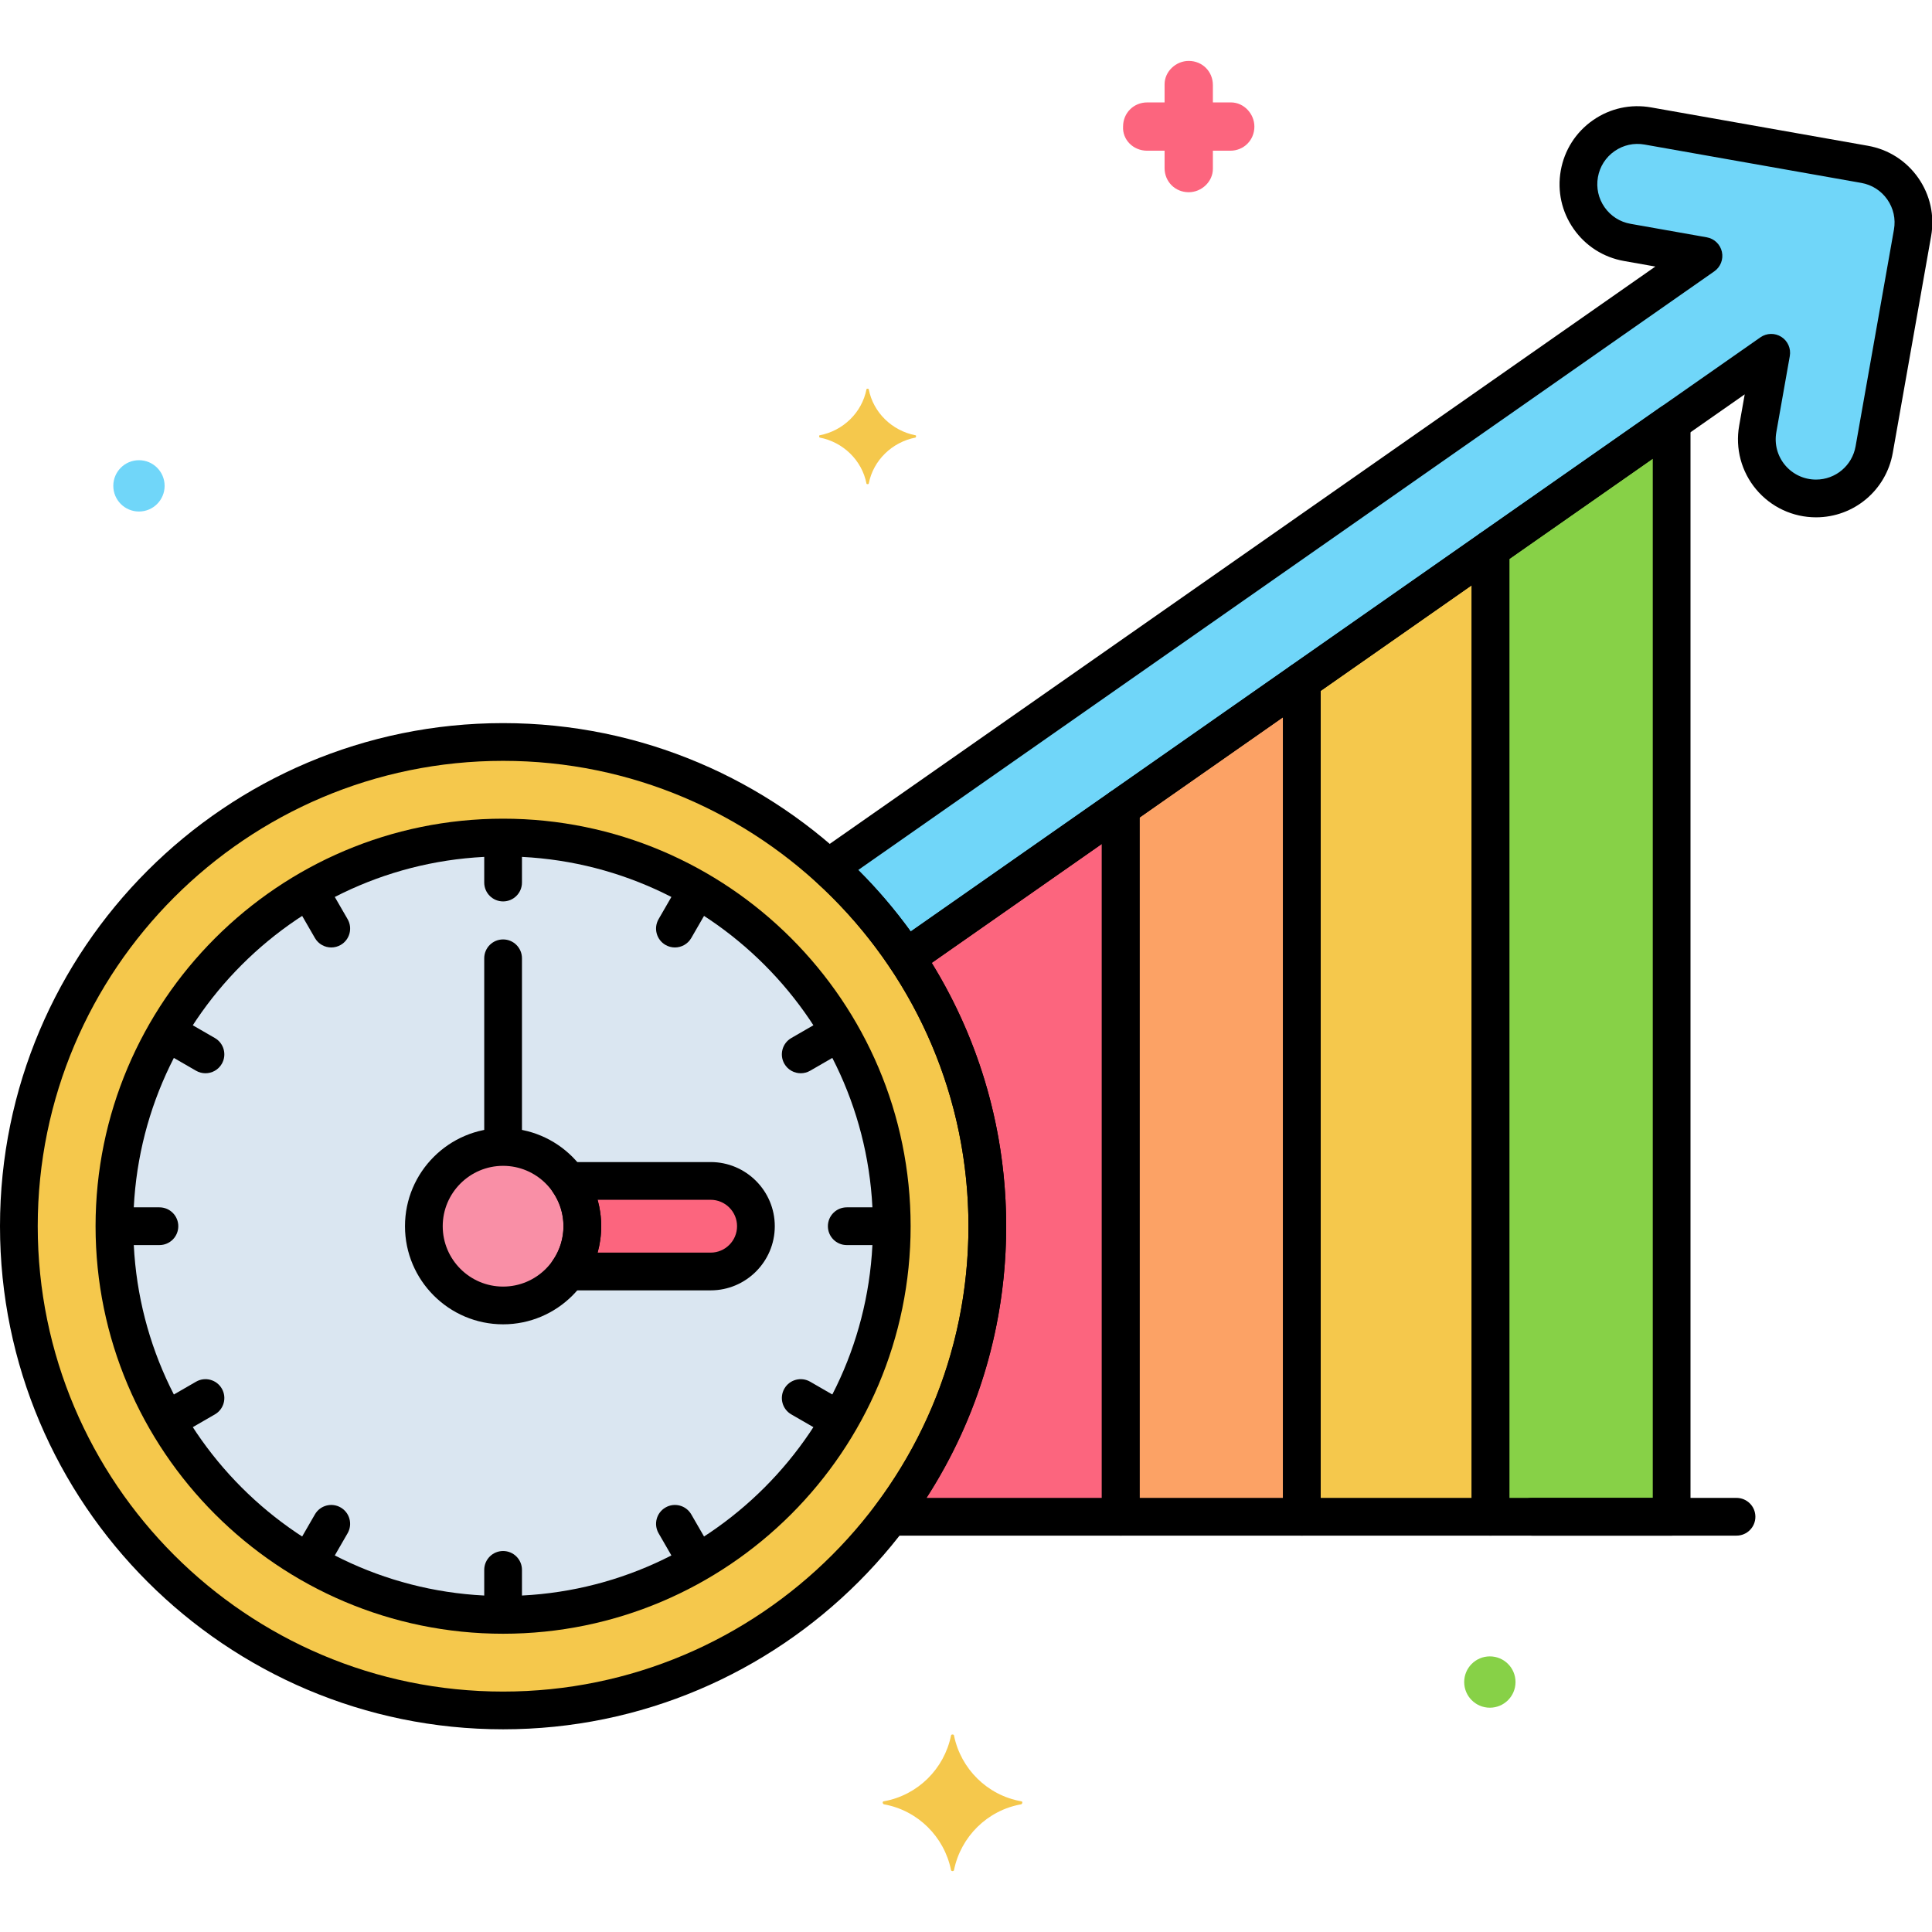
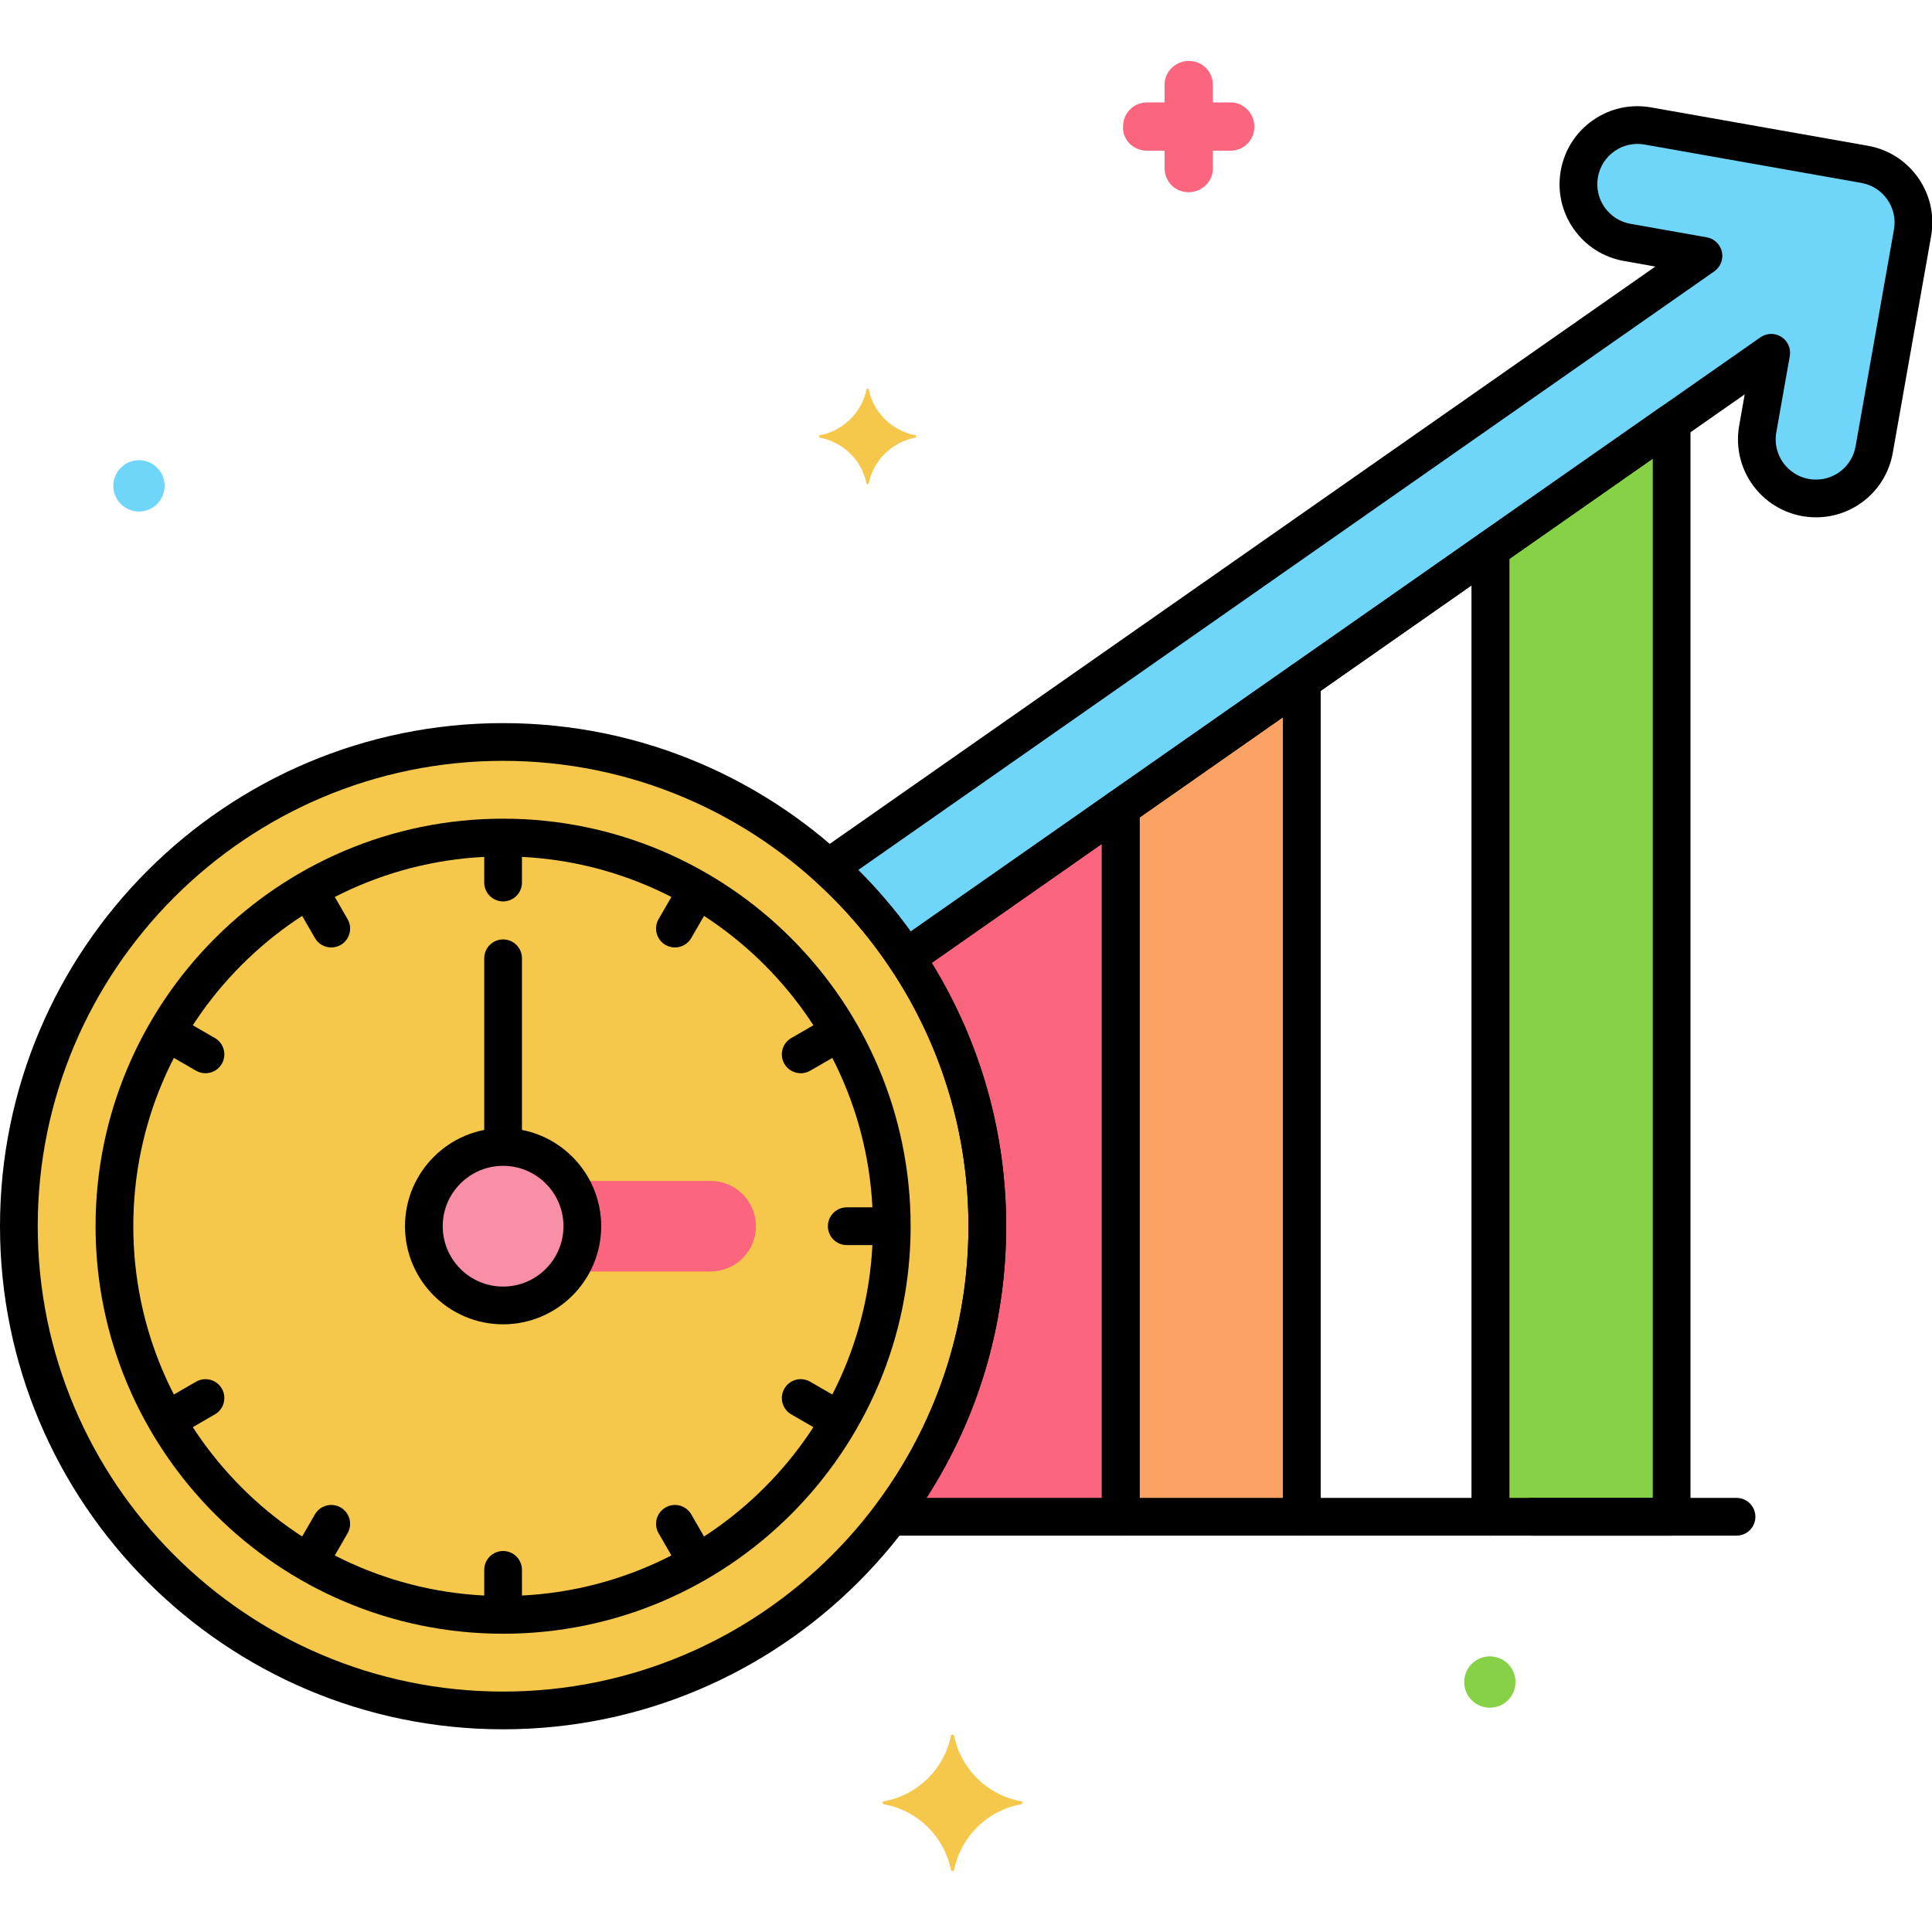
<svg xmlns="http://www.w3.org/2000/svg" version="1.1" x="0px" y="0px" width="256px" height="256px" viewBox="0 0 256 256" enable-background="new 0 0 256 256" xml:space="preserve">
  <g id="Layer_1">
</g>
  <g id="Layer_2">
</g>
  <g id="Layer_3">
</g>
  <g id="Layer_4">
</g>
  <g id="Layer_5">
</g>
  <g id="Layer_6">
</g>
  <g id="Layer_7">
</g>
  <g id="Layer_8">
</g>
  <g id="Layer_9">
</g>
  <g id="Layer_10">
</g>
  <g id="Layer_11">
</g>
  <g id="Layer_12">
</g>
  <g id="Layer_13">
</g>
  <g id="Layer_14">
</g>
  <g id="Layer_15">
</g>
  <g id="Layer_16">
</g>
  <g id="Layer_17">
</g>
  <g id="Layer_18">
</g>
  <g id="Layer_19">
</g>
  <g id="Layer_20">
</g>
  <g id="Layer_21">
</g>
  <g id="Layer_22">
</g>
  <g id="Layer_23">
    <g>
      <g>
        <circle fill="#F5C84C" cx="66.663" cy="162.479" r="64.163" />
      </g>
      <g>
-         <polygon fill="#F5C84C" points="172.5,90.241 172.5,200.979 197.5,200.979 197.5,72.759    " />
-       </g>
+         </g>
      <g>
        <path fill="#FC657E" d="M148.5,200.979v-93.955l-28.437,19.886c6.795,10.181,10.763,22.41,10.763,35.569     c0,14.446-4.777,27.776-12.834,38.5H148.5z" />
      </g>
      <g>
        <path fill="#70D6F9" d="M247.071,21.777l-28.723-5.083c-4.263-0.76-8.324,2.089-9.079,6.348c-0.754,4.26,2.088,8.325,6.349,9.078     l10.101,1.788l-115.927,81.066c3.892,3.536,7.341,7.547,10.271,11.935l114.634-80.162l-1.787,10.101     c-0.848,4.791,2.834,9.197,7.718,9.2c3.731,0.002,7.037-2.67,7.71-6.47l5.083-28.723     C254.174,26.595,251.332,22.53,247.071,21.777z" />
      </g>
      <g>
        <polygon fill="#FCA265" points="148.5,107.024 148.5,200.979 172.5,200.979 172.5,90.241    " />
      </g>
      <g>
        <polygon fill="#87D147" points="197.5,200.979 221.5,200.979 221.5,55.976 197.5,72.759    " />
      </g>
      <g>
-         <circle fill="#DAE6F1" cx="66.663" cy="162.479" r="51.5" />
-       </g>
+         </g>
      <g>
        <circle fill="#F98FA6" cx="66.663" cy="162.479" r="10.5" />
      </g>
      <g>
        <path fill="#FC657E" d="M94.163,156.479h-18.89c1.188,1.702,1.89,3.767,1.89,6s-0.702,4.298-1.89,6h18.89c3.313,0,6-2.687,6-6     S97.476,156.479,94.163,156.479z" />
      </g>
      <g>
        <path fill="#FC657E" d="M152.013,19.971h2.3v2.3c0,1.8,1.4,3.2,3.2,3.2c1.7,0,3.2-1.4,3.2-3.1v-0.1v-2.3h2.3     c1.8,0,3.2-1.4,3.2-3.2c0-1.7-1.4-3.2-3.1-3.2h-0.1h-2.3v-2.3c0-1.8-1.4-3.2-3.2-3.2c-1.7,0-3.2,1.4-3.2,3.1v0.1v2.3h-2.3     c-1.8,0-3.2,1.4-3.2,3.2C148.713,18.471,150.113,19.971,152.013,19.971C151.913,19.971,151.913,19.971,152.013,19.971z" />
      </g>
      <g>
        <circle fill="#70D6F9" cx="18.413" cy="64.379" r="3.4" />
      </g>
      <g>
        <circle fill="#87D147" cx="197.413" cy="222.879" r="3.4" />
      </g>
      <g>
        <path fill="#F5C84C" d="M121.313,57.679c-3.1-0.6-5.6-3-6.2-6.1c0-0.1-0.3-0.1-0.3,0c-0.6,3.1-3.1,5.5-6.2,6.1     c-0.1,0-0.1,0.2,0,0.3c3.1,0.6,5.6,3,6.2,6.1c0,0.1,0.3,0.1,0.3,0c0.6-3.1,3.1-5.5,6.2-6.1     C121.413,57.879,121.413,57.679,121.313,57.679z" />
      </g>
      <g>
        <path fill="#F5C84C" d="M117.113,238.679c4.5-0.8,8-4.3,8.9-8.7c0-0.2,0.4-0.2,0.4,0c0.9,4.4,4.4,7.9,8.9,8.7     c0.2,0,0.2,0.3,0,0.4c-4.5,0.8-8,4.3-8.9,8.7c0,0.2-0.4,0.2-0.4,0c-0.9-4.4-4.4-7.9-8.9-8.7     C116.913,238.979,116.913,238.679,117.113,238.679z" />
      </g>
      <g>
        <path d="M66.663,229.142C29.905,229.142,0,199.237,0,162.479c0-36.758,29.905-66.663,66.663-66.663s66.663,29.905,66.663,66.663     C133.325,199.237,103.42,229.142,66.663,229.142z M66.663,100.816C32.662,100.816,5,128.478,5,162.479     s27.662,61.663,61.663,61.663s61.663-27.662,61.663-61.663S100.664,100.816,66.663,100.816z" />
      </g>
      <g>
        <path d="M66.663,153.396c-1.381,0-2.5-1.119-2.5-2.5v-23.917c0-1.381,1.119-2.5,2.5-2.5s2.5,1.119,2.5,2.5v23.917     C69.163,152.277,68.043,153.396,66.663,153.396z" />
      </g>
      <g>
        <path d="M66.663,119.442c-1.381,0-2.5-1.119-2.5-2.5v-4.963c0-1.381,1.119-2.5,2.5-2.5s2.5,1.119,2.5,2.5v4.963     C69.163,118.323,68.043,119.442,66.663,119.442z" />
      </g>
      <g>
        <path d="M66.663,215.479c-1.381,0-2.5-1.119-2.5-2.5v-4.962c0-1.381,1.119-2.5,2.5-2.5s2.5,1.119,2.5,2.5v4.962     C69.163,214.36,68.043,215.479,66.663,215.479z" />
      </g>
      <g>
        <path d="M43.896,125.543c-0.864,0-1.705-0.448-2.167-1.25l-2.481-4.298c-0.69-1.196-0.281-2.725,0.915-3.415     c1.195-0.691,2.725-0.281,3.415,0.915l2.481,4.298c0.69,1.196,0.281,2.725-0.915,3.415     C44.75,125.435,44.32,125.543,43.896,125.543z" />
      </g>
      <g>
        <path d="M91.915,208.714c-0.864,0-1.705-0.448-2.167-1.25l-2.481-4.298c-0.69-1.196-0.281-2.725,0.915-3.415     c1.196-0.693,2.725-0.281,3.415,0.915l2.481,4.298c0.69,1.196,0.281,2.725-0.915,3.415     C92.769,208.606,92.339,208.714,91.915,208.714z" />
      </g>
      <g>
        <path d="M27.224,142.211c-0.424,0-0.854-0.108-1.248-0.335l-4.297-2.481c-1.196-0.69-1.605-2.22-0.915-3.415     c0.69-1.196,2.221-1.606,3.415-0.915l4.297,2.481c1.196,0.69,1.605,2.22,0.915,3.415     C28.928,141.763,28.087,142.211,27.224,142.211z" />
      </g>
      <g>
        <path d="M110.395,190.229c-0.424,0-0.854-0.108-1.248-0.335l-4.297-2.481c-1.196-0.69-1.605-2.219-0.915-3.415     c0.69-1.195,2.217-1.606,3.415-0.915l4.297,2.481c1.196,0.69,1.605,2.219,0.915,3.415     C112.099,189.781,111.259,190.229,110.395,190.229z" />
      </g>
      <g>
-         <path d="M21.125,164.979h-4.963c-1.381,0-2.5-1.119-2.5-2.5s1.119-2.5,2.5-2.5h4.963c1.381,0,2.5,1.119,2.5,2.5     S22.506,164.979,21.125,164.979z" />
-       </g>
+         </g>
      <g>
        <path d="M117.163,164.979H112.2c-1.381,0-2.5-1.119-2.5-2.5s1.119-2.5,2.5-2.5h4.962c1.381,0,2.5,1.119,2.5,2.5     S118.543,164.979,117.163,164.979z" />
      </g>
      <g>
        <path d="M22.931,190.229c-0.864,0-1.705-0.448-2.167-1.25c-0.69-1.196-0.281-2.725,0.915-3.415l4.297-2.481     c1.195-0.691,2.725-0.281,3.415,0.915c0.69,1.196,0.281,2.725-0.915,3.415l-4.297,2.481     C23.785,190.122,23.355,190.229,22.931,190.229z" />
      </g>
      <g>
        <path d="M106.102,142.211c-0.864,0-1.704-0.448-2.167-1.25c-0.69-1.195-0.281-2.725,0.915-3.415l4.297-2.481     c1.196-0.692,2.725-0.281,3.415,0.915c0.69,1.195,0.281,2.725-0.915,3.415l-4.297,2.481     C106.956,142.103,106.526,142.211,106.102,142.211z" />
      </g>
      <g>
        <path d="M41.41,208.714c-0.424,0-0.854-0.108-1.248-0.335c-1.196-0.69-1.605-2.219-0.915-3.415l2.481-4.298     c0.689-1.196,2.218-1.608,3.415-0.915c1.196,0.69,1.605,2.219,0.915,3.415l-2.481,4.298     C43.115,208.266,42.274,208.714,41.41,208.714z" />
      </g>
      <g>
        <path d="M89.429,125.543c-0.424,0-0.854-0.108-1.248-0.335c-1.196-0.69-1.605-2.219-0.915-3.415l2.481-4.298     c0.689-1.195,2.216-1.607,3.415-0.915c1.196,0.69,1.605,2.219,0.915,3.415l-2.481,4.298     C91.134,125.094,90.293,125.543,89.429,125.543z" />
      </g>
      <g>
        <path d="M230.098,203.479h-27.085c-1.381,0-2.5-1.119-2.5-2.5s1.119-2.5,2.5-2.5h27.085c1.381,0,2.5,1.119,2.5,2.5     S231.479,203.479,230.098,203.479z" />
      </g>
      <g>
        <path d="M197.5,203.479h-25c-1.381,0-2.5-1.119-2.5-2.5V90.241c0-0.816,0.398-1.581,1.067-2.049l25-17.482     c0.764-0.535,1.763-0.598,2.588-0.168c0.826,0.431,1.345,1.285,1.345,2.217v128.221C200,202.36,198.881,203.479,197.5,203.479z      M175,198.479h20V77.557l-20,13.986V198.479z" />
      </g>
      <g>
        <path d="M148.5,203.479h-30.508c-0.947,0-1.813-0.536-2.236-1.383c-0.423-0.848-0.332-1.861,0.238-2.619     c8.067-10.739,12.332-23.532,12.332-36.999c0-12.225-3.576-24.044-10.342-34.182c-0.754-1.131-0.467-2.657,0.647-3.437     l28.437-19.886c0.764-0.535,1.763-0.598,2.588-0.168c0.826,0.431,1.345,1.285,1.345,2.217v93.955     C151,202.36,149.881,203.479,148.5,203.479z M122.778,198.479H146v-86.656l-22.536,15.759c6.459,10.489,9.861,22.5,9.861,34.897     C133.325,175.399,129.694,187.747,122.778,198.479z" />
      </g>
      <g>
        <path d="M120.063,129.41c-0.154,0-0.309-0.014-0.462-0.043c-0.661-0.125-1.244-0.51-1.617-1.069     c-2.817-4.221-6.139-8.081-9.873-11.473c-0.563-0.511-0.862-1.251-0.814-2.009c0.048-0.759,0.439-1.455,1.063-1.89l110.98-77.607     l-4.157-0.736c-2.718-0.481-5.086-1.991-6.668-4.253c-1.582-2.262-2.188-5.004-1.707-7.722c0.482-2.723,1.995-5.093,4.261-6.676     c2.263-1.58,5.004-2.182,7.718-1.699l28.721,5.083c2.718,0.481,5.086,1.991,6.668,4.253c1.582,2.262,2.188,5.004,1.707,7.722     l-5.083,28.723c-0.876,4.946-5.151,8.534-10.167,8.534c-0.002,0-0.004,0-0.007,0c-3.066-0.002-5.954-1.35-7.922-3.698     c-1.967-2.347-2.789-5.422-2.256-8.438l0.735-4.158l-109.687,76.704C121.073,129.254,120.572,129.41,120.063,129.41z      M113.729,115.272c2.527,2.521,4.854,5.25,6.955,8.152l112.58-78.726c0.83-0.579,1.924-0.602,2.777-0.059     c0.853,0.544,1.293,1.548,1.117,2.543l-1.787,10.101c-0.275,1.556,0.149,3.143,1.164,4.355c1.017,1.212,2.509,1.908,4.094,1.909     c0.001,0,0.002,0,0.003,0c2.587,0,4.791-1.852,5.243-4.406l5.083-28.723c0.248-1.403-0.064-2.818-0.881-3.986     s-2.038-1.947-3.441-2.195l0,0l-28.724-5.083c-1.401-0.25-2.815,0.061-3.98,0.875c-1.17,0.817-1.951,2.041-2.2,3.447     c-0.248,1.403,0.064,2.818,0.881,3.986s2.038,1.947,3.441,2.195l10.101,1.788c0.996,0.176,1.787,0.935,2.006,1.922     c0.218,0.987-0.18,2.009-1.009,2.588L113.729,115.272z" />
      </g>
      <g>
        <path d="M172.5,203.479h-24c-1.381,0-2.5-1.119-2.5-2.5v-93.955c0-0.816,0.398-1.581,1.067-2.049l24-16.783     c0.765-0.535,1.763-0.598,2.588-0.168c0.826,0.431,1.345,1.285,1.345,2.217v110.738C175,202.36,173.881,203.479,172.5,203.479z      M151,198.479h19V95.04l-19,13.287V198.479z" />
      </g>
      <g>
        <path d="M221.5,203.479h-24c-1.381,0-2.5-1.119-2.5-2.5V72.758c0-0.816,0.398-1.581,1.067-2.049l24-16.783     c0.765-0.535,1.763-0.599,2.588-0.168c0.826,0.431,1.345,1.285,1.345,2.217v145.003C224,202.36,222.881,203.479,221.5,203.479z      M200,198.479h19V60.774l-19,13.286V198.479z" />
      </g>
      <g>
        <path d="M66.663,216.479c-29.776,0-54-24.224-54-54s24.224-54,54-54s54,24.224,54,54S96.438,216.479,66.663,216.479z      M66.663,113.479c-27.019,0-49,21.981-49,49s21.981,49,49,49s49-21.981,49-49S93.681,113.479,66.663,113.479z" />
      </g>
      <g>
        <path d="M66.663,175.479c-7.168,0-13-5.832-13-13s5.832-13,13-13s13,5.832,13,13S73.831,175.479,66.663,175.479z M66.663,154.479     c-4.411,0-8,3.589-8,8s3.589,8,8,8s8-3.589,8-8S71.074,154.479,66.663,154.479z" />
      </g>
      <g>
-         <path d="M94.163,170.979h-18.89c-0.932,0-1.786-0.518-2.217-1.344c-0.431-0.826-0.366-1.823,0.167-2.587     c0.942-1.349,1.439-2.929,1.439-4.569s-0.498-3.22-1.439-4.569c-0.533-0.764-0.598-1.761-0.167-2.587     c0.431-0.826,1.285-1.344,2.217-1.344h18.89c4.687,0,8.5,3.813,8.5,8.5S98.85,170.979,94.163,170.979z M79.184,165.979h14.979     c1.93,0,3.5-1.57,3.5-3.5s-1.57-3.5-3.5-3.5H79.184c0.316,1.13,0.479,2.305,0.479,3.5S79.5,164.849,79.184,165.979z" />
-       </g>
+         </g>
    </g>
  </g>
  <g id="Layer_24">
</g>
  <g id="Layer_25">
</g>
  <g id="Layer_26">
</g>
  <g id="Layer_27">
</g>
  <g id="Layer_28">
</g>
  <g id="Layer_29">
</g>
  <g id="Layer_30">
</g>
  <g id="Layer_31">
</g>
  <g id="Layer_32">
</g>
  <g id="Layer_33">
</g>
  <g id="Layer_34">
</g>
  <g id="Layer_35">
</g>
  <g id="Layer_36">
</g>
  <g id="Layer_37">
</g>
  <g id="Layer_38">
</g>
  <g id="Layer_39">
</g>
  <g id="Layer_40">
</g>
  <g id="Layer_41">
</g>
  <g id="Layer_42">
</g>
  <g id="Layer_43">
</g>
  <g id="Layer_44">
</g>
  <g id="Layer_45">
</g>
  <g id="Layer_46">
</g>
  <g id="Layer_47">
</g>
  <g id="Layer_48">
</g>
  <g id="Layer_49">
</g>
  <g id="Layer_50">
</g>
  <g id="Layer_51">
</g>
  <g id="Layer_52">
</g>
  <g id="Layer_53">
</g>
  <g id="Layer_54">
</g>
  <g id="Layer_55">
</g>
  <g id="Layer_56">
</g>
  <g id="Layer_57">
</g>
  <g id="Layer_58">
</g>
  <g id="Layer_59">
</g>
  <g id="Layer_60">
</g>
  <g id="Layer_61">
</g>
  <g id="Layer_62">
</g>
  <g id="Layer_63">
</g>
  <g id="Layer_64">
</g>
  <g id="Layer_65">
</g>
  <g id="Layer_66">
</g>
  <g id="Layer_67">
</g>
  <g id="Layer_68">
</g>
  <g id="Layer_69">
</g>
  <g id="Layer_70">
</g>
  <g id="Layer_71">
</g>
  <g id="Layer_72">
</g>
  <g id="Layer_73">
</g>
  <g id="Layer_74">
</g>
  <g id="Layer_75">
</g>
  <g id="Layer_76">
</g>
  <g id="Layer_77">
</g>
  <g id="Layer_78">
</g>
  <g id="Layer_79">
</g>
  <g id="Layer_80">
</g>
  <g id="Layer_81">
</g>
  <g id="Layer_82">
</g>
  <g id="Layer_83">
</g>
  <g id="Layer_84">
</g>
  <g id="Layer_85">
</g>
</svg>